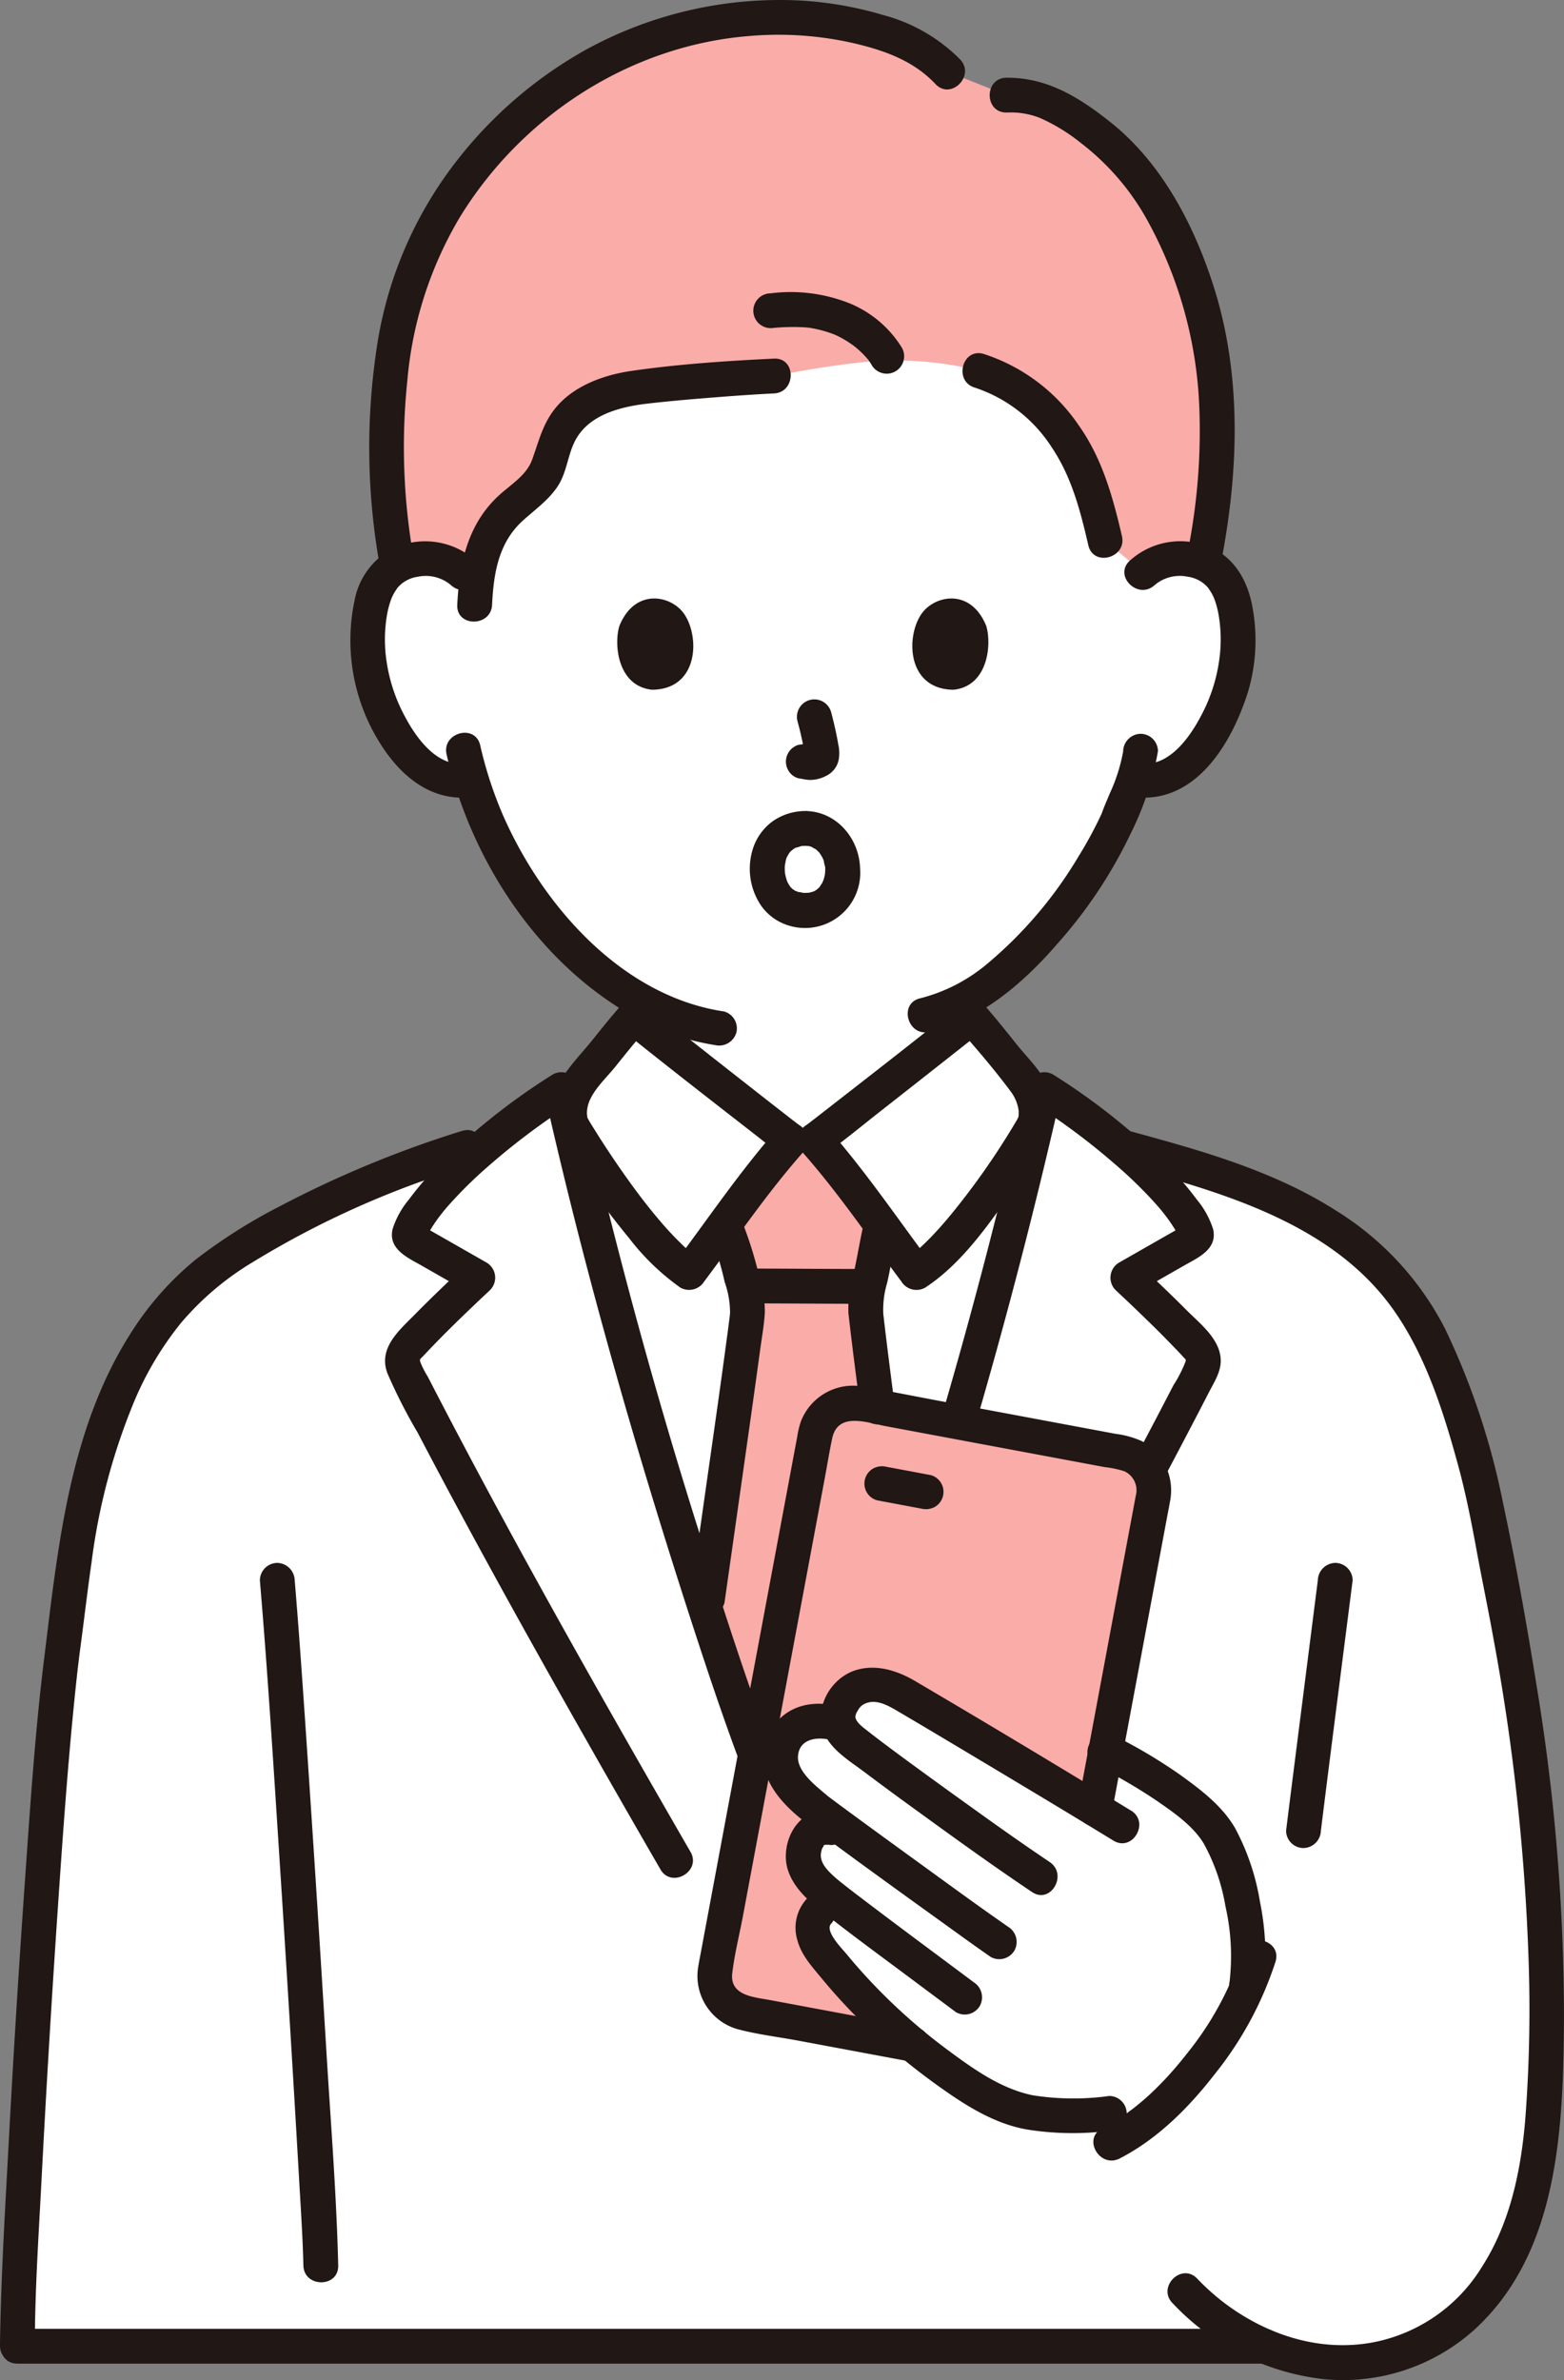
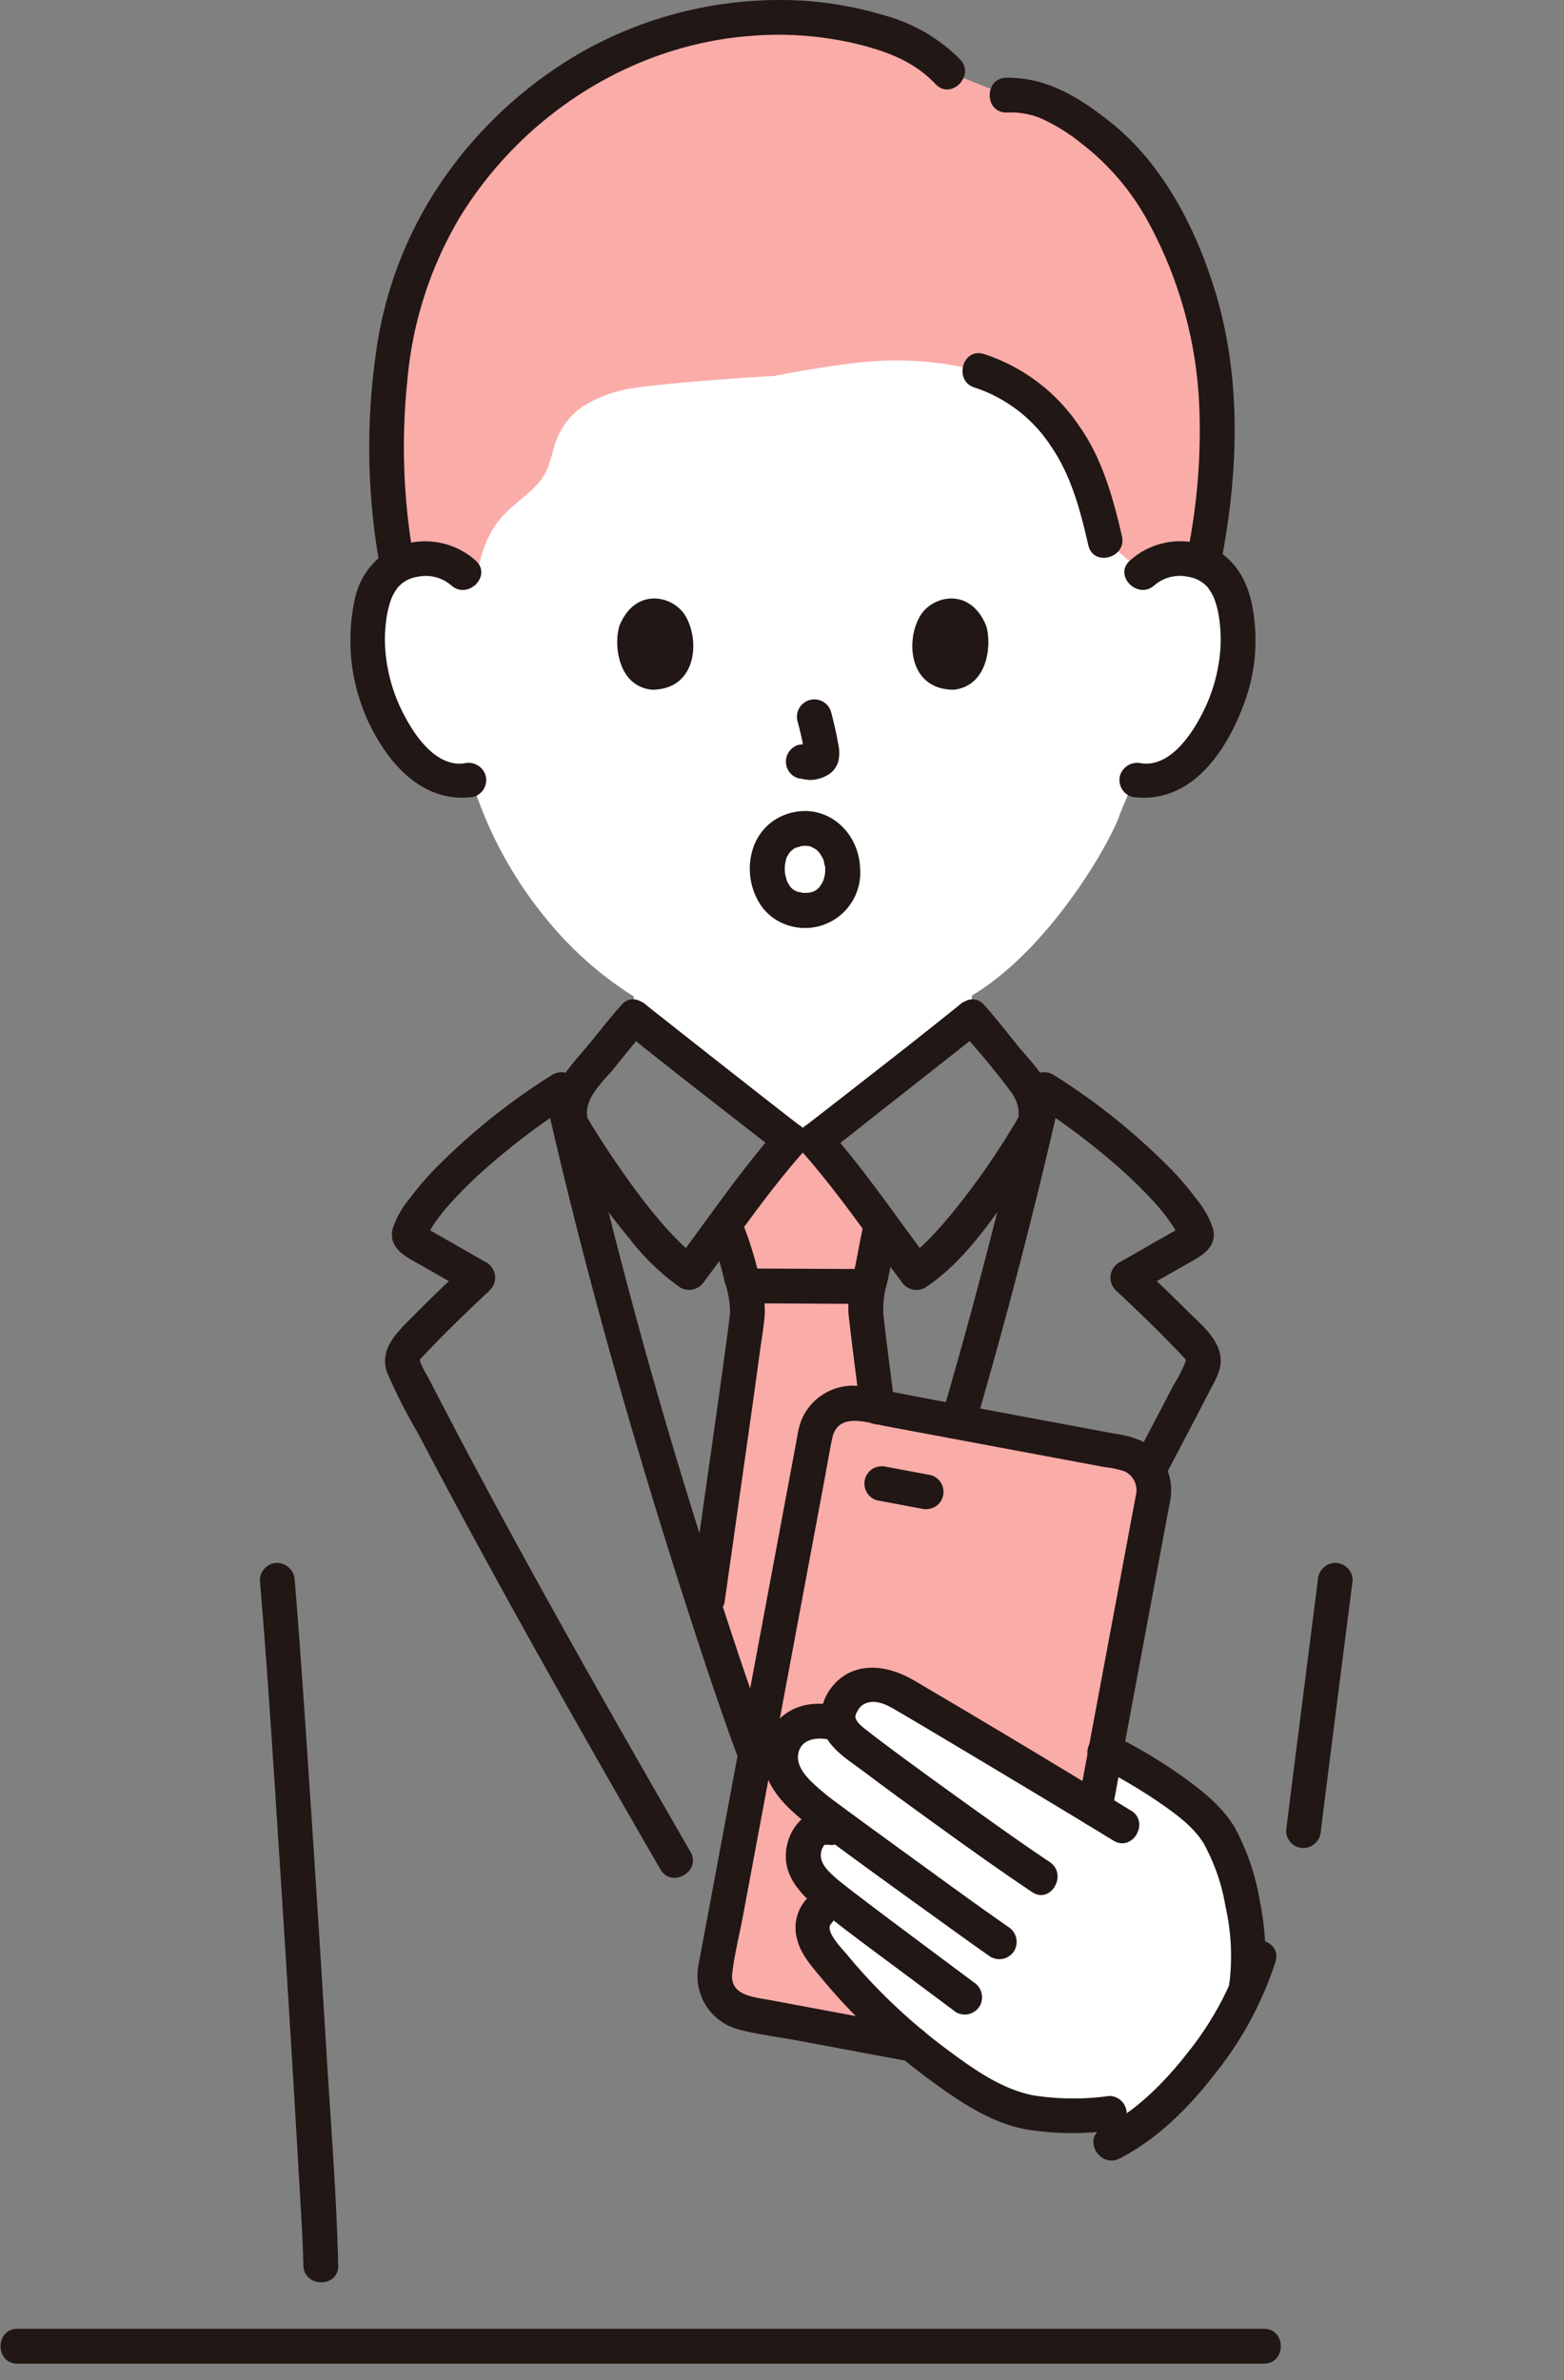
<svg xmlns="http://www.w3.org/2000/svg" width="215.642" height="328.119">
  <rect width="100%" height="100%" fill="#808080" stroke="none" />
  <defs>
    <style>.a{fill:#fff}.b{fill:#fcdc4a}.c{fill:#211715}</style>
  </defs>
  <path d="M109 157.188c-1.457-1.033-20.672-16.184-21.615-16.947v-2.863A49.279 49.279 0 0 1 75.4 126.771 55.924 55.924 0 0 1 65 107.477a8.073 8.073 0 0 1-6.678-1.749c-3.957-3.237-5.6-7.752-6.6-10.7-1.415-4.168-1.5-10.9.6-14.558a6.9 6.9 0 0 1 6.2-3.446A7.445 7.445 0 0 1 63.9 78.99S57.753 35.5 110.692 35.5s46.788 43.49 46.788 43.49a7.444 7.444 0 0 1 5.379-1.969 6.905 6.905 0 0 1 6.2 3.446c2.108 3.655 2.019 10.39.6 14.558-1 2.951-2.643 7.466-6.6 10.7a8.2 8.2 0 0 1-6.324 1.825l-.436-.072c-.75 2.185-1.686 4.127-2 5.087-1.533 4.162-9.751 18.374-20.3 24.7v2.976c-.943.763-20.159 15.914-21.616 16.947Z" class="a" />
-   <path d="M101 323.464c-55.589 0-98.595 0-98.595.007-.011-10.411 3.723-77.412 6.278-96.3 1.394-10.308 1.683-14.633 3.5-22.333 1.572-6.662 4.383-14.372 8.083-20.083a39.145 39.145 0 0 1 11.75-11.806c12.068-7.657 22.576-11.749 35.976-15.863a104.214 104.214 0 0 1 9.42-6.872c5.009 22.244 11.554 46.03 18.6 67.658 5.487 16.85 7.1 22 14.683 40.571 7.589-18.577 9.206-23.722 14.693-40.571 7.043-21.628 13.587-45.414 18.6-67.658a104.332 104.332 0 0 1 10.647 7.9c7.56 2.065 15.18 4.119 22.26 7.486 6.933 3.3 13.391 7.954 17.7 14.311a50.667 50.667 0 0 1 5.07 10.194 114.9 114.9 0 0 1 6.266 23.04c5.406 26.735 8.029 48.3 7.166 72.424-.28 7.827-.972 15.8-3.986 23.024s-8.7 13.7-16.2 15.942a26.706 26.706 0 0 1-18.606-1.065Z" class="a" />
-   <path d="M94.3 212.549a779.137 779.137 0 0 1-15.467-56.177l-.057-1.345c-.727-1.959.213-4.676 1.491-6.155 2.17-2.514 4.9-6.149 7.122-8.631.943.763 20.158 15.914 21.615 16.947h3.385c1.452-1.033 20.668-16.188 21.611-16.947 2.218 2.482 4.952 6.117 7.122 8.631 1.278 1.479 2.218 4.2 1.491 6.155l.123.576c-4.823 20.662-10.879 42.378-17.356 62.268-5.487 16.851-7.1 22-14.693 40.571-7.579-18.576-9.2-23.721-14.683-40.571q-.859-2.64-1.704-5.322Z" class="a" />
  <path d="M124.656 233.654c3.474 2.032 17.245 10.253 26.308 15.748l1.5-8.02a58.4 58.4 0 0 1 13.519 8.988 15.793 15.793 0 0 1 3.788 6.284c1.57 4.589 2.96 11.2 2.078 17.179l-.1.692a52.134 52.134 0 0 1-13.876 17.921 85.661 85.661 0 0 1-15.719-1.187 26.407 26.407 0 0 1-10.086-4.708 81.3 81.3 0 0 1-18.956-17.888 5.426 5.426 0 0 1-.994-2.584 2.984 2.984 0 0 1 .788-2.563l1.966-1.828c-.765-.6-1.305-1.043-1.532-1.261a8.638 8.638 0 0 1-2.381-3.238 4.331 4.331 0 0 1-.047-2.494 3.137 3.137 0 0 1 3.664-2.726l1.79.272c-2.012-1.478-3.5-2.584-4.025-3.006-.237-.189-.48-.393-.725-.61a14.949 14.949 0 0 1-3.545-4.361 4.858 4.858 0 0 1 .663-5.087c1.381-1.834 3.79-2.446 6.981-1.451a4.2 4.2 0 0 1 1.226-4.073c1.994-2.2 5.663-1.186 7.226-.285Z" class="a" />
  <path d="M135.023 51.118a21.783 21.783 0 0 1 11.771 8.921c2.972 4.241 4.186 8.457 5.581 14.5l5.281 4.42a7.344 7.344 0 0 1 5.308-1.943 8.443 8.443 0 0 1 2.933.591c2.835-13.794 3.1-29.48-2.929-42.828-.746-1.653-3.95-10.174-11.264-16.008-5.915-4.719-8.827-5.7-12.926-5.657L130.684 9.9a17.308 17.308 0 0 0-8-5C109.852.435 95.068 2.205 83.393 8.186a55.915 55.915 0 0 0-26.105 28.672c-4.613 11.8-4.859 28.5-2.5 41.093a7.9 7.9 0 0 1 3.631-.93 7.344 7.344 0 0 1 5.308 1.943l1.9 1.824c.353-3.6 1.253-7.163 4.05-10.024 1.825-1.866 4.41-3.371 5.5-5.541.923-1.838 1.073-3.824 2.036-5.651a9.867 9.867 0 0 1 2.987-3.426 17.405 17.405 0 0 1 5.679-2.365c2.893-.762 17.019-1.759 20.826-1.939 0 0 10.581-2.145 16.32-2.145a47.781 47.781 0 0 1 11.998 1.421ZM97.342 221.983c2.64 8.1 4.4 13.427 6.823 19.922l8.276-44.274a5.157 5.157 0 0 1 6.016-4.121l2.519.471c-.965-7.745-1.666-13.31-1.666-13.628a15.027 15.027 0 0 1 .516-3.372q.2-.756.349-1.511c.556-2.507.658-3.79 1.3-6.446l.039-.131c-3.1-4.18-6.849-9.136-9.134-11.705H109c-2.277 2.561-6.009 7.494-9.1 11.665l.338.745a33.079 33.079 0 0 1 1.584 5.154 21.482 21.482 0 0 1 1.252 5.972c.01.561-.806 6.524-1.979 14.852-1.076 7.602-2.443 17.174-3.753 26.407Z" class="b" style="fill:#faaca8" />
  <path d="M113.109 268.663a5.426 5.426 0 0 1-.994-2.584 2.983 2.983 0 0 1 .788-2.563l1.966-1.828c-.765-.6-1.305-1.043-1.532-1.262a8.627 8.627 0 0 1-2.381-3.237 4.331 4.331 0 0 1-.047-2.494 3.137 3.137 0 0 1 3.664-2.726l1.79.272c-2.012-1.478-3.5-2.584-4.025-3.006-.237-.189-.48-.393-.725-.61a14.949 14.949 0 0 1-3.545-4.361 4.858 4.858 0 0 1 .663-5.087c1.381-1.834 3.79-2.446 6.981-1.451a4.2 4.2 0 0 1 1.226-4.073c1.994-2.2 5.663-1.186 7.226-.285l.492.286c3.474 2.032 17.245 10.253 26.308 15.748l.452-2.421.212-1.131.137-.737.433-2.314 6.816-36.463a5.156 5.156 0 0 0-4.121-6.015l-36.436-6.811a5.157 5.157 0 0 0-6.016 4.121l-13.812 73.89a5.157 5.157 0 0 0 4.121 6.016l23.105 4.318a78.311 78.311 0 0 1-12.746-13.192Z" class="b" style="fill:#faaca8" />
  <path d="M134.385 53.432a20.1 20.1 0 0 1 10.634 8.252c2.743 4.077 3.946 8.768 5.042 13.5.7 3.008 5.326 1.735 4.629-1.276-1.24-5.347-2.715-10.7-5.932-15.231a25.178 25.178 0 0 0-13.1-9.871c-2.956-.922-4.22 3.71-1.276 4.628Zm4.393-37.913a10.9 10.9 0 0 1 4.633.752 25.314 25.314 0 0 1 5.6 3.429 34.265 34.265 0 0 1 9.316 10.918 58.061 58.061 0 0 1 7.037 25.672 84.572 84.572 0 0 1-1.472 19.11 2.466 2.466 0 0 0 1.676 2.953 2.422 2.422 0 0 0 2.952-1.677c2.27-12.131 2.636-24.955-1.08-36.849-2.7-8.641-7.218-17.367-14.42-23.055-4.278-3.378-8.639-6.091-14.242-6.057-3.088.02-3.095 4.82 0 4.8ZM57.1 77.315a88.018 88.018 0 0 1-.944-24.766 53.02 53.02 0 0 1 7.158-22.455C71.885 16 86.913 6.225 103.451 4.954a46.608 46.608 0 0 1 14.53 1.066c4.173 1.009 8.014 2.4 11.006 5.574 2.124 2.253 5.513-1.146 3.4-3.394a23.294 23.294 0 0 0-10.671-6.14A49.324 49.324 0 0 0 107.692 0 55.592 55.592 0 0 0 80.8 6.845 58.946 58.946 0 0 0 61.326 24.4 54.938 54.938 0 0 0 51.9 48.244a92.2 92.2 0 0 0 .571 30.347 2.422 2.422 0 0 0 2.952 1.676 2.452 2.452 0 0 0 1.677-2.952Z" class="c" />
-   <path d="M106.709 49.442c-6.54.315-13.146.753-19.627 1.691-3.8.549-7.928 2.027-10.436 5.053-1.812 2.185-2.333 4.606-3.282 7.2-.748 2.044-2.7 3.27-4.275 4.647-4.57 3.992-5.756 9.536-6.042 15.349-.151 3.088 4.649 3.08 4.8 0 .212-4.306.871-8.53 4.207-11.573 1.687-1.539 3.568-2.834 4.844-4.772 1.32-2 1.374-4.512 2.554-6.557 1.751-3.034 5.342-4.157 8.616-4.676.13-.02.26-.038.391-.057.365-.053-.391.05 0 0q.527-.068 1.053-.129 1.2-.14 2.4-.257c1.706-.17 3.414-.318 5.122-.457 3.222-.261 6.447-.506 9.676-.662 3.075-.148 3.093-4.949 0-4.8Zm-.441-4.192a28.6 28.6 0 0 1 4.691-.121c.166.013.331.028.5.045.451.045-.553-.1.23.029.335.056.668.119 1 .194a16.751 16.751 0 0 1 2.328.709c-.219-.085.11.045.157.066q.238.109.473.228c.348.175.688.367 1.02.57s.638.414.95.633c.078.054.3.227.1.071.126.1.249.2.371.3a13.522 13.522 0 0 1 1.431 1.4c.088.1.169.207.259.306-.126-.139-.176-.252-.03-.036.156.232.311.461.449.7a2.4 2.4 0 0 0 4.144-2.422 15.314 15.314 0 0 0-7.233-6.116 22.009 22.009 0 0 0-10.84-1.367 2.4 2.4 0 0 0 0 4.8Zm48.596 58.319a24.069 24.069 0 0 1-1.843 5.812c-.3.724-.618 1.44-.9 2.173-.068.178-.133.359-.2.539-.223.632.122-.241-.037.1a55.461 55.461 0 0 1-3.186 5.89 57.78 57.78 0 0 1-12.619 14.824 23.182 23.182 0 0 1-9.206 4.726c-3.009.7-1.736 5.324 1.276 4.629 7.167-1.656 13.131-6.9 17.807-12.337a64.342 64.342 0 0 0 9.918-14.963 41.353 41.353 0 0 0 3.783-11.395 2.411 2.411 0 0 0-2.4-2.4 2.462 2.462 0 0 0-2.4 2.4Zm-93.285.452C64.943 118.5 74.011 132.542 87.105 140a33.15 33.15 0 0 0 11.458 4.077 2.479 2.479 0 0 0 2.953-1.676 2.418 2.418 0 0 0-1.677-2.952c-14.106-2.1-25.026-14.6-30.485-27.051a55.1 55.1 0 0 1-3.146-9.655c-.7-3.008-5.328-1.735-4.629 1.276Z" class="c" />
  <path d="M65.6 77.293a10.484 10.484 0 0 0-11.589-1.6 10.2 10.2 0 0 0-5.129 7.113 26.631 26.631 0 0 0 4.081 20.522c2.886 4.217 7 7.263 12.316 6.538a2.415 2.415 0 0 0 1.676-2.953A2.465 2.465 0 0 0 64 105.239c-3.72.508-6.592-3.494-8.105-6.335a22.954 22.954 0 0 1-2.741-8.938 19.98 19.98 0 0 1 .208-5.2 12.174 12.174 0 0 1 .619-2.276 6.906 6.906 0 0 1 .491-.947c.055-.09.5-.714.166-.288a4.426 4.426 0 0 1 2.948-1.736 5.373 5.373 0 0 1 4.617 1.172c2.286 2.068 5.69-1.316 3.394-3.394Zm93.577 3.394a5.371 5.371 0 0 1 4.616-1.172 4.462 4.462 0 0 1 2.949 1.736c-.339-.426.111.2.165.288a6.8 6.8 0 0 1 .492.947 12.174 12.174 0 0 1 .619 2.276 19.934 19.934 0 0 1 .207 5.2 22.932 22.932 0 0 1-2.741 8.938c-1.512 2.842-4.383 6.843-8.1 6.335a2.483 2.483 0 0 0-2.952 1.676 2.417 2.417 0 0 0 1.676 2.953c8.678 1.185 13.724-7.348 15.973-14.5a25.017 25.017 0 0 0 .689-11.184c-.481-3.106-1.768-6.089-4.414-7.92a10.4 10.4 0 0 0-12.569 1.029c-2.3 2.077 1.107 5.463 3.394 3.394Zm-49.213 18.772a43.248 43.248 0 0 1 1.016 4.65l-.085-.638a2.814 2.814 0 0 1 .017.642l.086-.638a1.525 1.525 0 0 1-.071.289l.242-.574a1.155 1.155 0 0 1-.1.186l.376-.486a1.026 1.026 0 0 1-.152.15l.485-.375a3.076 3.076 0 0 1-.368.195l.573-.242a2.723 2.723 0 0 1-.62.181l.638-.086a2.472 2.472 0 0 1-.583 0l.638.086c-.22-.031-.435-.084-.655-.114a1.823 1.823 0 0 0-.957-.043 1.8 1.8 0 0 0-.893.285 2.4 2.4 0 0 0-.861 3.284 2.3 2.3 0 0 0 1.435 1.1c.5.067.988.195 1.5.217a4.784 4.784 0 0 0 2.21-.526 3.192 3.192 0 0 0 1.769-2.1 5.276 5.276 0 0 0-.023-2.265c-.253-1.5-.6-2.983-.984-4.452a2.4 2.4 0 1 0-4.629 1.276ZM85.4 86.292c-.774 2.516-.269 8.3 4.5 8.8 6.3-.037 6.636-7.036 4.515-10.326-1.735-2.697-6.841-3.818-9.015 1.526Zm50.579 0c.775 2.516.27 8.3-4.5 8.8-6.3-.038-6.636-7.036-4.515-10.326 1.736-2.697 6.846-3.818 9.015 1.526Zm-24.879 25.52a7.807 7.807 0 0 0-4.75 1.552 7.521 7.521 0 0 0-2.613 3.891 9.071 9.071 0 0 0 1.2 7.6 7.2 7.2 0 0 0 3.849 2.757 7.615 7.615 0 0 0 9.8-7.907c-.115-4.11-3.232-7.818-7.478-7.89a2.4 2.4 0 0 0 0 4.8 3.866 3.866 0 0 0 .476.024l-.329-.043a4.027 4.027 0 0 1 .593.144l.143.048q.363.138-.155-.071a6.025 6.025 0 0 0 .65.368c.446.26-.385-.371-.01-.013.108.1.223.2.328.308.024.024.3.339.3.336-.067.027-.294-.427-.1-.125.167.258.316.52.469.787.176.308-.13-.07-.053-.153a4.471 4.471 0 0 0 .158.436 4.773 4.773 0 0 0 .216.905l-.045-.329a6.158 6.158 0 0 1 .033.625c0 .225-.019.448-.033.672-.03.5.119-.594.013-.1-.029.133-.052.267-.083.4-.064.264-.152.519-.24.776-.126.37.059-.174.085-.2a1.846 1.846 0 0 0-.181.361 4.383 4.383 0 0 0-.359.567l.212-.273c-.057.07-.115.138-.175.2s-.123.131-.187.194a2.071 2.071 0 0 0-.3.272q.463-.348.158-.129a3.23 3.23 0 0 1-.174.113c-.1.061-.2.112-.3.173-.429.26.535-.165.047-.011a12.36 12.36 0 0 1-.725.2c-.524.14.562-.013 0 0-.113 0-.224.015-.337.018-.168.005-.337 0-.506 0a8.448 8.448 0 0 1-.32-.024l.33.046c-.14-.113-.592-.121-.779-.18a2.364 2.364 0 0 0-.324-.115c.515.078.347.156.094.019-.186-.1-.351-.242-.535-.339.529.277.289.23.107.062-.089-.082-.174-.168-.257-.257s-.151-.187-.233-.273c.432.453.257.349.164.2-.124-.2-.251-.4-.359-.608-.035-.07-.067-.141-.1-.211-.2-.408.207.574.064.144-.072-.218-.147-.432-.2-.655-.047-.181-.082-.363-.119-.546-.118-.6.034.581 0 0-.012-.2-.027-.4-.027-.608 0-.1 0-.2.006-.3s.01-.2.018-.294q.041-.394-.035.2c.092-.259.1-.564.18-.831a6.26 6.26 0 0 1 .084-.265c.213-.621-.179.3.018-.058.13-.238.261-.465.406-.694.259-.409-.387.412-.049.068.093-.095.179-.2.274-.289a2.62 2.62 0 0 0 .3-.265c-.266.358-.314.229-.051.061a4.818 4.818 0 0 1 .541-.297c.166-.078.083-.043-.251.1a4.4 4.4 0 0 0 .841-.245l.149-.029c.26-.042.2-.034-.176.022.008.018.594-.031.65-.031a2.4 2.4 0 0 0 0-4.8Zm7.471 63.136c-5.008 0-10.016-.052-15.024-.053a2.4 2.4 0 0 0 0 4.8c5.008 0 10.016.052 15.024.053a2.4 2.4 0 0 0 0-4.8Z" class="c" />
  <path d="M119.167 168.388c-.573 2.383-.935 4.809-1.473 7.2a16.63 16.63 0 0 0-.716 5.439c.48 4.322 1.062 8.634 1.6 12.949a2.477 2.477 0 0 0 2.4 2.4 2.413 2.413 0 0 0 2.4-2.4c-.535-4.268-1.1-8.534-1.587-12.807a12.722 12.722 0 0 1 .529-4.305c.535-2.392.9-4.817 1.472-7.2.722-3-3.905-4.283-4.628-1.276Zm-19.278 52.594q1.814-12.777 3.626-25.555.649-4.623 1.282-9.251c.23-1.706.547-3.437.654-5.158a16.269 16.269 0 0 0-.84-5.324 52.579 52.579 0 0 0-2.306-7.307 2.418 2.418 0 0 0-3.284-.861 2.458 2.458 0 0 0-.861 3.283 44.73 44.73 0 0 1 1.757 5.934 12.921 12.921 0 0 1 .742 4.177c-.025.516-.11 1.035-.174 1.547q-.072.582-.149 1.163-.048.368-.1.735l-.071.535c-.9 6.714-1.868 13.42-2.821 20.127q-1.042 7.339-2.087 14.679a2.482 2.482 0 0 0 1.676 2.953 2.418 2.418 0 0 0 2.953-1.677Zm-64.058-3.111c1.089 12.832 1.884 25.692 2.717 38.542q1.41 21.78 2.666 43.57c.231 4.112.519 8.231.618 12.349.074 3.084 4.875 3.1 4.8 0-.237-9.849-1.033-19.709-1.63-29.54q-1.4-23.047-2.969-46.084c-.435-6.281-.87-12.563-1.4-18.837a2.463 2.463 0 0 0-2.4-2.4 2.419 2.419 0 0 0-2.4 2.4Z" class="c" />
  <path d="M85.687 138.544c-1.378 1.554-2.674 3.177-3.975 4.8-1.285 1.6-2.76 3.13-3.913 4.826a8.358 8.358 0 0 0-.644 8.885 106.911 106.911 0 0 0 9.587 13.645 32.707 32.707 0 0 0 7.075 6.824 2.458 2.458 0 0 0 3.284-.861c4.463-5.958 8.659-12.19 13.6-17.774a2.446 2.446 0 0 0-.485-3.77c-.3-.211-.581-.434-.869-.654l-.346-.267s.358.278-.026-.02c-.335-.26-.671-.52-1-.781q-2.543-1.977-5.074-3.967-5.464-4.283-10.901-8.578c-.973-.768-1.951-1.53-2.916-2.308a2.473 2.473 0 0 0-3.394 0 2.418 2.418 0 0 0 0 3.394c6.108 4.928 12.32 9.736 18.511 14.559 1.19.927 2.363 1.885 3.59 2.763l-.486-3.769c-5.206 5.89-9.638 12.461-14.346 18.746l3.284-.861a14.889 14.889 0 0 1-2.326-1.921 43.78 43.78 0 0 1-2.78-2.967c-1.874-2.173-3.593-4.473-5.24-6.821a123.473 123.473 0 0 1-3.891-5.88c-.35-.565-.731-1.13-1.028-1.725-.033-.065-.079-.127-.106-.2.195.5.057-.17.051-.333a4.517 4.517 0 0 1 .5-2.062c.785-1.627 2.3-3.011 3.423-4.411 1.389-1.727 2.768-3.464 4.238-5.123 2.04-2.299-1.342-5.706-3.397-3.389Z" class="c" />
  <path d="M95.2 255.305c-12.008-20.812-23.879-41.719-34.948-63.05q-.627-1.209-1.252-2.422a13.261 13.261 0 0 1-1.03-2.008c-.152-.5-.051-.407.45-.944q.878-.942 1.777-1.862c2.4-2.46 4.885-4.826 7.387-7.176a2.421 2.421 0 0 0-.485-3.769l-4.769-2.723-2.167-1.237c-.434-.248-.868-.494-1.3-.743l-.433-.247q-.531-.33.091.091l.327 1.211q-.208.45-.059.144c.058-.119.119-.237.182-.354.107-.2.22-.4.336-.6.245-.416.508-.82.782-1.217A25.56 25.56 0 0 1 62 166.007a59.48 59.48 0 0 1 5.4-5.29 94.594 94.594 0 0 1 11.226-8.429l-3.526-1.434c5.786 25.646 13.067 50.877 21.26 75.85 1.743 5.314 3.54 10.608 5.49 15.85a2.466 2.466 0 0 0 2.952 1.676 2.419 2.419 0 0 0 1.676-2.952c-3.862-10.38-7.239-20.956-10.548-31.522q-5.994-19.13-10.98-38.556-2.772-10.771-5.225-21.622a2.417 2.417 0 0 0-3.525-1.434 89.435 89.435 0 0 0-16.424 13.2 41.328 41.328 0 0 0-3.386 4.018 12.025 12.025 0 0 0-2.265 4.105c-.624 2.762 2.1 3.925 4.052 5.04l6.5 3.712-.486-3.769c-2.331 2.19-4.651 4.393-6.894 6.673-2.2 2.239-5.185 4.685-3.89 8.181a73.67 73.67 0 0 0 4.182 8.216q2.15 4.106 4.337 8.192c6.023 11.255 12.233 22.409 18.533 33.512q5.26 9.273 10.6 18.5c1.543 2.675 5.693.261 4.145-2.422Zm39.215-58.611q6.635-22.732 11.88-45.84l-3.525 1.434a95.153 95.153 0 0 1 11.217 8.429 59.852 59.852 0 0 1 5.281 5.163 26.376 26.376 0 0 1 1.937 2.4c.279.4.546.8.8 1.22q.213.354.408.717l.123.236q.234.483 0-.026l.328-1.211q.574-.381.214-.163-.276.162-.557.319l-1.083.619-2.385 1.361-4.768 2.723a2.422 2.422 0 0 0-.486 3.769 290.132 290.132 0 0 1 5.405 5.176q1.335 1.32 2.638 2.673c.43.449.868.894 1.282 1.359.364.409.42.335.33.681a18.111 18.111 0 0 1-1.672 3.262q-.882 1.706-1.77 3.407-1.856 3.553-3.738 7.094c-1.449 2.726 2.693 5.154 4.145 2.422q2.106-3.966 4.183-7.947 1.05-2.016 2.09-4.035c.683-1.326 1.6-2.724 1.622-4.264.036-2.967-2.8-5.124-4.717-7.05-2.09-2.1-4.243-4.143-6.4-6.172l-.485 3.769 6.5-3.712c1.959-1.119 4.68-2.264 4.053-5.04a12.076 12.076 0 0 0-2.265-4.105 41.613 41.613 0 0 0-3.386-4.018 89.713 89.713 0 0 0-16.414-13.2 2.418 2.418 0 0 0-3.526 1.434q-5.213 23.1-11.88 45.84c-.867 2.971 3.763 4.24 4.628 1.276Z" class="c" />
  <path d="M132.3 141.938c2.451 2.764 4.924 5.664 7.123 8.631a5.523 5.523 0 0 1 .83 1.664 4.565 4.565 0 0 1 .2.95c.018.208-.038.93 0 .787.065-.231-.125.23-.192.347-.168.295-.344.586-.52.877a102.891 102.891 0 0 1-8.7 12.349c-.983 1.184-2 2.34-3.089 3.43-.5.5-1.015.988-1.551 1.45a7.539 7.539 0 0 1-1.265.953l3.284.861c-4.708-6.285-9.14-12.856-14.346-18.746l-.486 3.769c2.737-1.958 5.343-4.128 7.99-6.2q5.568-4.365 11.121-8.75c1-.788 2-1.569 2.99-2.367a2.417 2.417 0 0 0 0-3.394 2.457 2.457 0 0 0-3.4 0c-6.031 4.866-12.166 9.613-18.278 14.378l-1.163.905-.507.393c-.464.36.345-.263-.07.054-.368.282-.733.571-1.111.841a2.447 2.447 0 0 0-.486 3.77c4.937 5.584 9.133 11.816 13.6 17.774a2.447 2.447 0 0 0 3.284.861c5.107-3.341 8.893-8.869 12.324-13.8a114.885 114.885 0 0 0 4.041-6.176 9.56 9.56 0 0 0 1.046-2.039 8.708 8.708 0 0 0-.716-6.139c-.9-1.95-2.6-3.553-3.935-5.213-1.521-1.889-3.021-3.8-4.63-5.612-2.045-2.318-5.43 1.087-3.388 3.392ZM2.4 325.864h171.873c3.088 0 3.093-4.8 0-4.8H2.4c-3.089 0-3.094 4.8 0 4.8Zm179.3-107.993q-1.8 14.139-3.595 28.28-.393 3.115-.782 6.233a2.412 2.412 0 0 0 2.4 2.4 2.459 2.459 0 0 0 2.4-2.4c1.19-9.618 2.429-19.23 3.654-28.844l.723-5.669a2.413 2.413 0 0 0-2.4-2.4 2.46 2.46 0 0 0-2.4 2.4Z" class="c" />
-   <path d="M161.663 317.516A33.821 33.821 0 0 0 182.46 328a27.111 27.111 0 0 0 20.708-6.707c11.854-10.7 12.363-28.125 12.468-42.937a280.27 280.27 0 0 0-3.849-46.423c-1.339-8.339-2.834-16.7-4.6-24.958a101.273 101.273 0 0 0-7.92-23.738 41.284 41.284 0 0 0-15.142-16.389c-6.814-4.339-14.557-7-22.276-9.22a461.688 461.688 0 0 0-6.119-1.7c-2.984-.815-4.257 3.814-1.276 4.628 13.573 3.707 29.133 7.9 37.706 20.068 4.438 6.3 6.9 14.11 8.906 21.476 1.049 3.857 1.811 7.754 2.532 11.683.743 4.047 1.594 8.073 2.318 12.125a296.287 296.287 0 0 1 4.835 44.062 198.338 198.338 0 0 1-.463 22.386c-.607 7.024-2.1 14.169-5.965 20.172a22.61 22.61 0 0 1-14.958 10.394c-7.4 1.4-14.728-1.011-20.633-5.482a32.33 32.33 0 0 1-3.677-3.312c-2.151-2.224-5.543 1.172-3.394 3.394ZM63.679 155.922a148.129 148.129 0 0 0-25.052 10.357 74.643 74.643 0 0 0-11.7 7.413 42.089 42.089 0 0 0-8.84 10.016C9.557 197.018 8 213.218 6.105 228.51c-1.231 9.905-1.9 19.892-2.6 29.845q-1.33 18.738-2.329 37.5C.705 304.525.185 313.213.018 321.9c-.01.5-.017.99-.018 1.485 0 3.089 4.8 3.094 4.8 0 .013-7.591.529-15.2.922-22.778q.946-18.231 2.178-36.444c.721-10.644 1.456-21.3 2.578-31.909q.147-1.387.309-2.774c.048-.4.1-.8.147-1.2l.067-.529c.012-.1.026-.195.039-.292-.1.776.023-.171.06-.453.522-3.883.97-7.778 1.529-11.656a85.956 85.956 0 0 1 5.849-22.079 44.619 44.619 0 0 1 6.476-10.882 39.683 39.683 0 0 1 9.861-8.361 125.814 125.814 0 0 1 23.7-11.3 213.513 213.513 0 0 1 6.438-2.176c2.929-.943 1.676-5.579-1.276-4.628Z" class="c" />
  <path d="M174.162 274.471a37.445 37.445 0 0 0-.446-12.317 32.526 32.526 0 0 0-3.409-10.092c-1.785-3.091-4.683-5.271-7.53-7.333a70.886 70.886 0 0 0-9.21-5.474c-2.741-1.413-5.172 2.728-2.422 4.144a74.857 74.857 0 0 1 8.321 4.846c2.338 1.616 4.989 3.433 6.489 5.89a27.092 27.092 0 0 1 3.006 8.667 30.945 30.945 0 0 1 .573 10.393 2.483 2.483 0 0 0 1.676 2.953 2.416 2.416 0 0 0 2.952-1.677Z" class="c" />
  <path d="m126.469 279.532-20.307-3.792c-2.186-.409-5.562-.588-5.2-3.7.313-2.65.992-5.307 1.482-7.928l3.988-21.348 2.654-14.2 4.659-24.921c.333-1.783.62-3.582 1-5.355.8-3.695 4.82-2.147 7.424-1.66l18.259 3.414 11.9 2.224a13.88 13.88 0 0 1 2.7.571 2.883 2.883 0 0 1 1.576 3.348l-4.024 21.533-3.07 16.423-.864 4.622a2.465 2.465 0 0 0 1.676 2.952 2.42 2.42 0 0 0 2.952-1.676q1.475-7.878 2.946-15.757l4.636-24.807c.15-.8.312-1.6.451-2.41a7.723 7.723 0 0 0-3.807-8.351 12.639 12.639 0 0 0-3.683-1.037l-5.385-1.007-19.213-3.592c-3.349-.626-6.693-1.308-10.052-1.879a7.7 7.7 0 0 0-8.748 4.785 12.105 12.105 0 0 0-.5 2.1l-4.119 22.029-3.858 20.634-3.139 16.8-2.146 11.487c-.136.73-.287 1.458-.4 2.192a7.625 7.625 0 0 0 5.5 8.547c2.728.717 5.606 1.059 8.375 1.576l12.681 2.368 2.369.442a2.464 2.464 0 0 0 2.952-1.676 2.42 2.42 0 0 0-1.676-2.952Z" class="c" />
  <path d="M155.939 249.621q-14.82-9.071-29.8-17.882c-2.406-1.412-5.3-2.336-8.084-1.5-3.587 1.082-5.985 5.4-4.333 8.906 1.045 2.219 3.549 3.719 5.451 5.153a452.65 452.65 0 0 0 7.059 5.2c5.3 3.851 10.624 7.7 16.069 11.354 2.573 1.725 4.978-2.431 2.423-4.145-4.347-2.915-8.6-5.973-12.85-9.028q-3.611-2.6-7.2-5.232-1.5-1.105-2.991-2.226c-.4-.3-.8-.609-1.2-.914-.447-.341.113.09-.19-.146l-.529-.414c-.681-.539-1.7-1.223-1.827-2.011a1.627 1.627 0 0 1 .326-.88 1.965 1.965 0 0 1 .915-.935c1.609-.818 3.395.286 4.763 1.09 4.158 2.445 8.294 4.926 12.432 7.4 5.727 3.429 11.452 6.862 17.146 10.347 2.642 1.617 5.056-2.533 2.423-4.145Z" class="c" />
  <path d="M115.677 235.219c-2.718-.615-5.548-.478-7.77 1.369a7.467 7.467 0 0 0-2.327 7.9c1.192 3.58 4.454 6.038 7.37 8.2 5.488 4.08 11.041 8.076 16.591 12.073 2.338 1.683 4.67 3.377 7.036 5.022a2.421 2.421 0 0 0 3.284-.861 2.449 2.449 0 0 0-.861-3.283c-4.4-3.057-8.717-6.227-13.052-9.369q-3.846-2.787-7.681-5.593-1.451-1.062-2.895-2.134-.492-.364-.981-.734c-.121-.09-.24-.183-.361-.272-.395-.294.493.421.08.061-1.453-1.265-4.253-3.3-4.082-5.505.182-2.349 2.545-2.66 4.373-2.246 3.008.681 4.292-3.946 1.276-4.628Z" class="c" />
  <path d="M114.573 249.569c-3.819-.426-6.327 3.036-6.221 6.581.085 2.855 2.213 5.154 4.328 6.845 4.1 3.283 8.357 6.387 12.569 9.529l6.561 4.89a2.415 2.415 0 0 0 3.284-.861 2.457 2.457 0 0 0-.861-3.284c-3.635-2.717-7.282-5.42-10.912-8.144q-2.836-2.127-5.655-4.279c-.126-.1-.5-.389-.171-.131l-.525-.408q-.45-.351-.9-.706c-.353-.283-.708-.565-1.04-.872-.967-.892-2.1-1.978-1.81-3.4a3.746 3.746 0 0 1 .216-.7c-.229.544.328-.474.052-.071.126-.184.095-.172.211-.207a3.112 3.112 0 0 1 .87.018 2.414 2.414 0 0 0 2.4-2.4 2.457 2.457 0 0 0-2.4-2.4Z" class="c" />
  <path d="M111.2 261.818a5.9 5.9 0 0 0-1.253 5.683c.537 2.05 2.02 3.641 3.335 5.237a78.574 78.574 0 0 0 8.02 8.379 93.831 93.831 0 0 0 9.378 7.39c3.293 2.283 6.947 4.4 10.949 5.083a39.888 39.888 0 0 0 11.318.173 2.474 2.474 0 0 0 2.4-2.4 2.415 2.415 0 0 0-2.4-2.4 35.821 35.821 0 0 1-10.582-.1c-4.379-.91-8.136-3.606-11.667-6.219a80.106 80.106 0 0 1-9.628-8.4q-2.3-2.354-4.394-4.9c-.536-.651-3.01-3.121-2.082-4.131 2.087-2.272-1.3-5.675-3.394-3.4Z" class="c" />
  <path d="M171.24 269.167a43.5 43.5 0 0 1-7.536 13.891c-3.211 4.111-7.063 7.971-11.742 10.373-2.749 1.412-.323 5.555 2.423 4.145 5.216-2.679 9.529-7.018 13.089-11.609a48.67 48.67 0 0 0 8.394-15.524c.9-2.963-3.736-4.23-4.628-1.276Zm-42.916-65.801q-3.051-.571-6.1-1.144a2.577 2.577 0 0 0-1.85.242 2.4 2.4 0 0 0-.861 3.283 2.359 2.359 0 0 0 1.435 1.1q3.051.571 6.1 1.144a2.577 2.577 0 0 0 1.85-.242 2.4 2.4 0 0 0 .861-3.284 2.361 2.361 0 0 0-1.435-1.1Z" class="c" />
</svg>